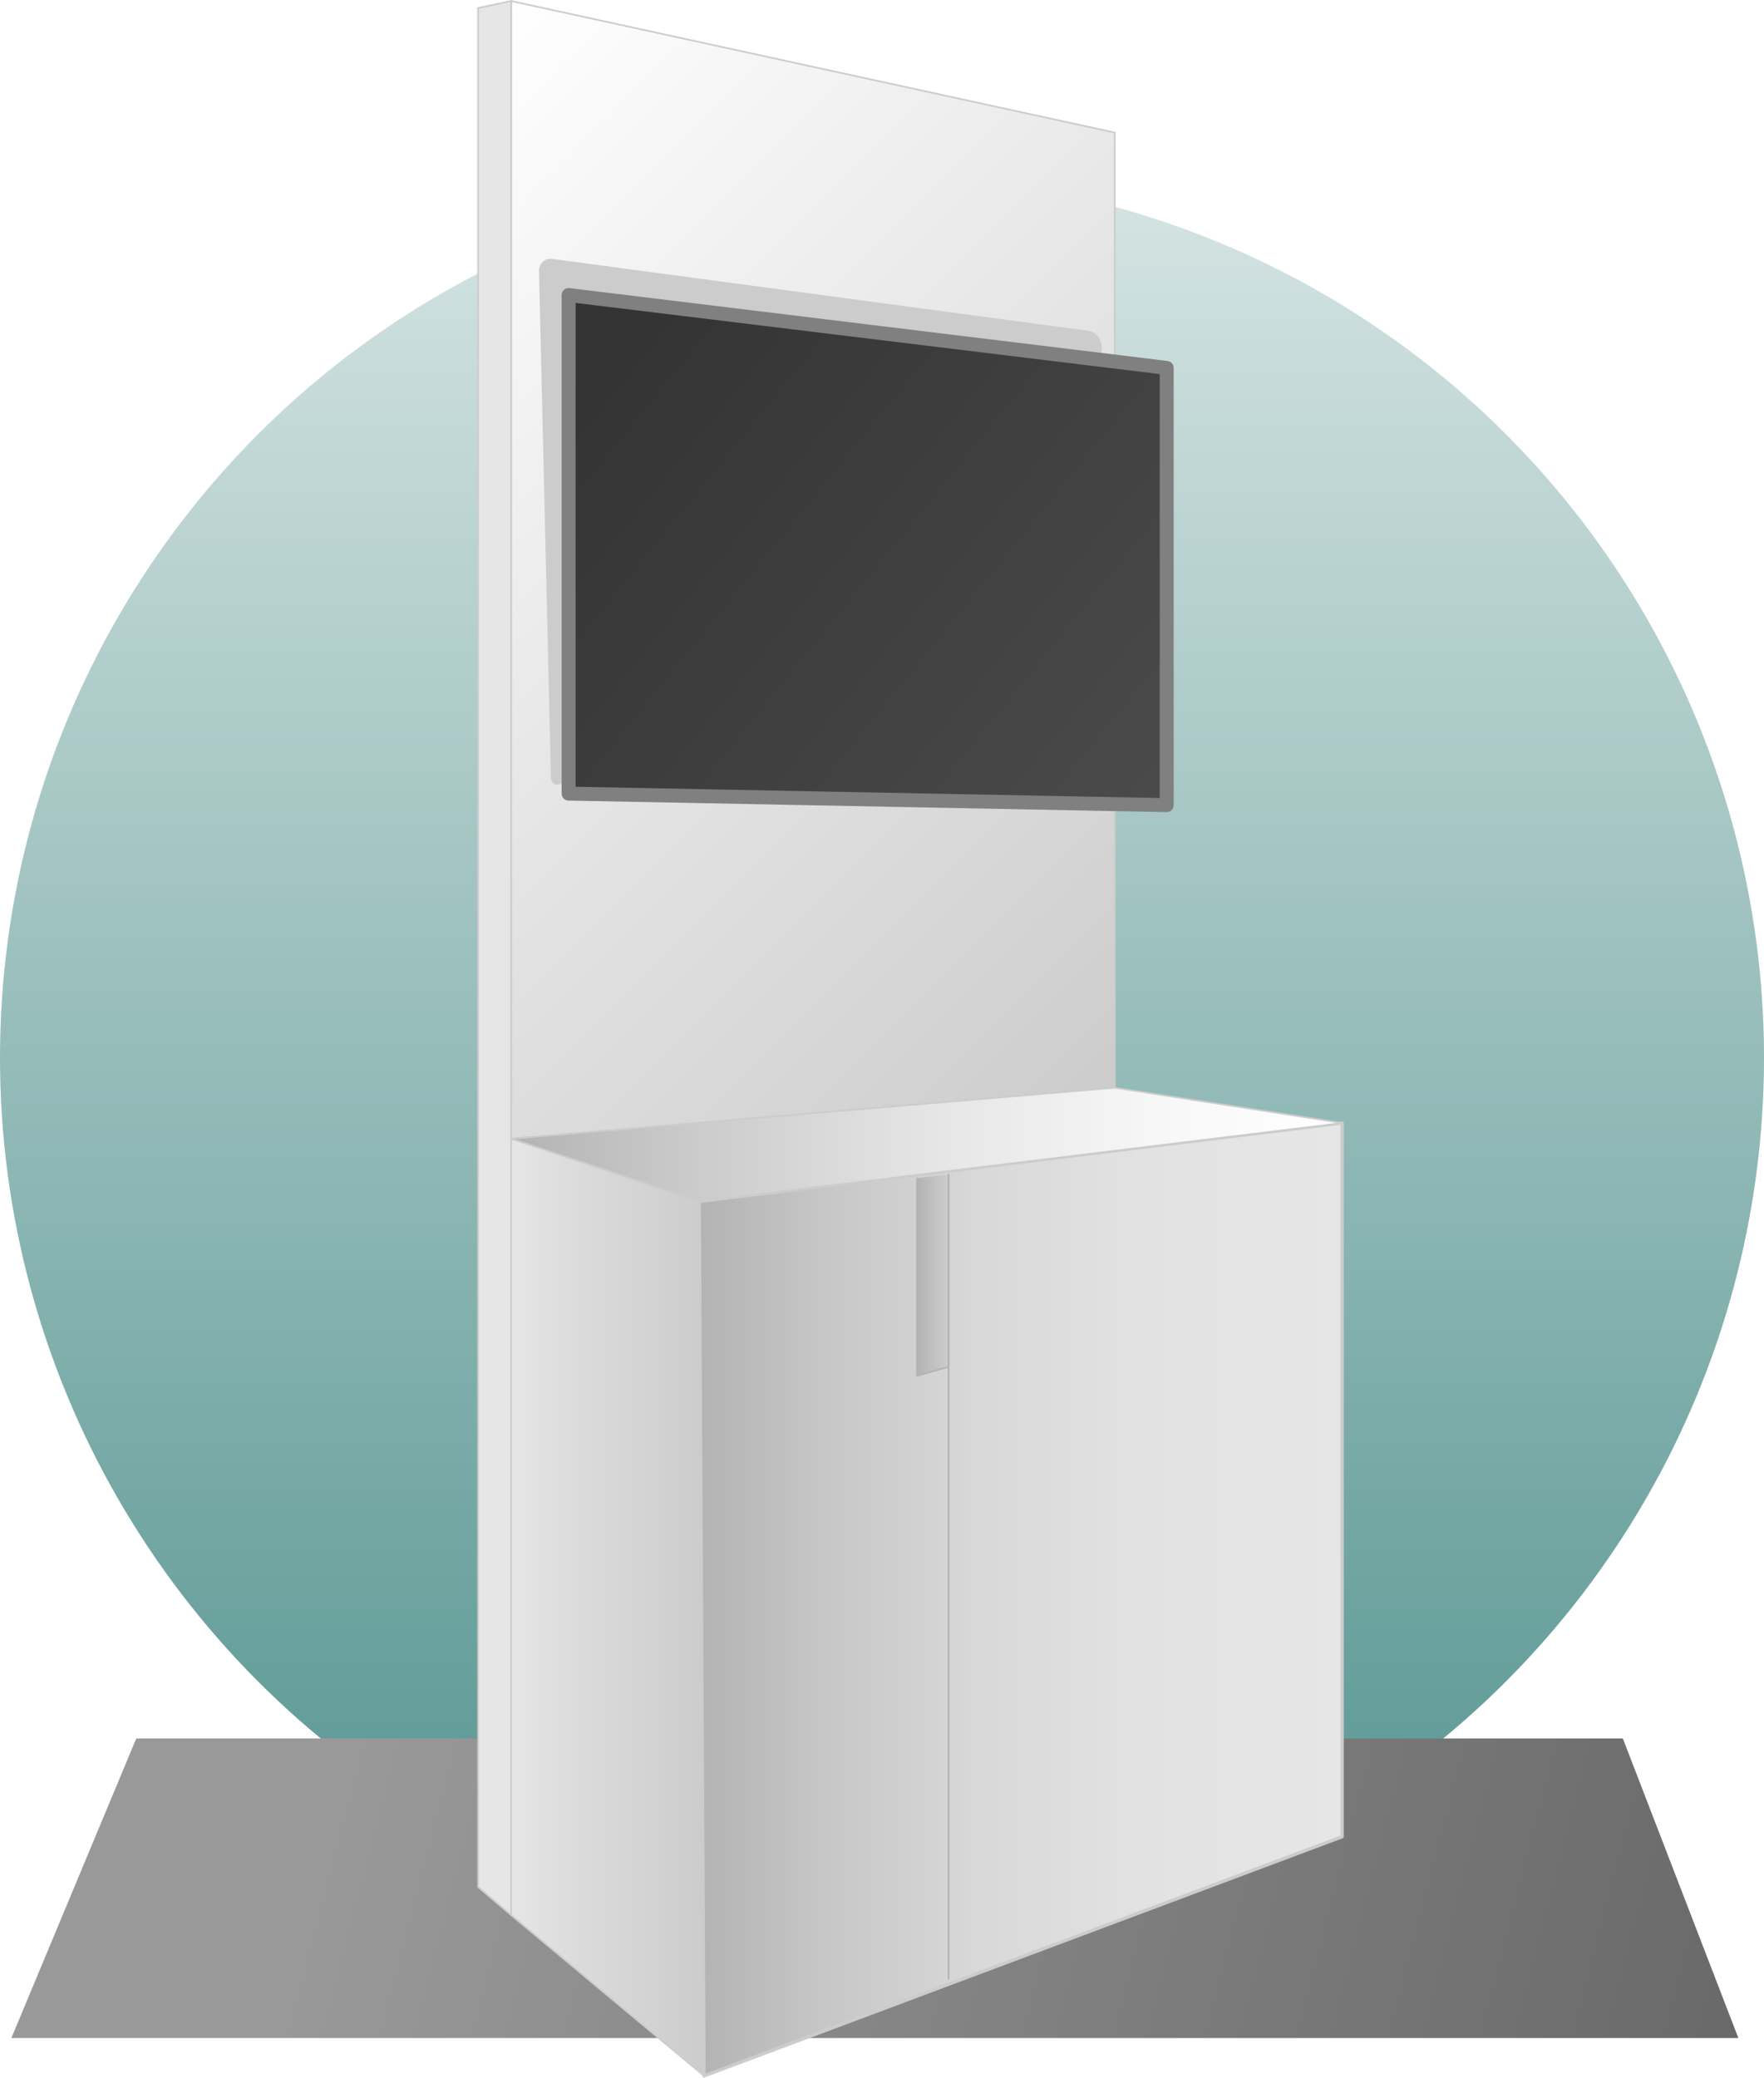
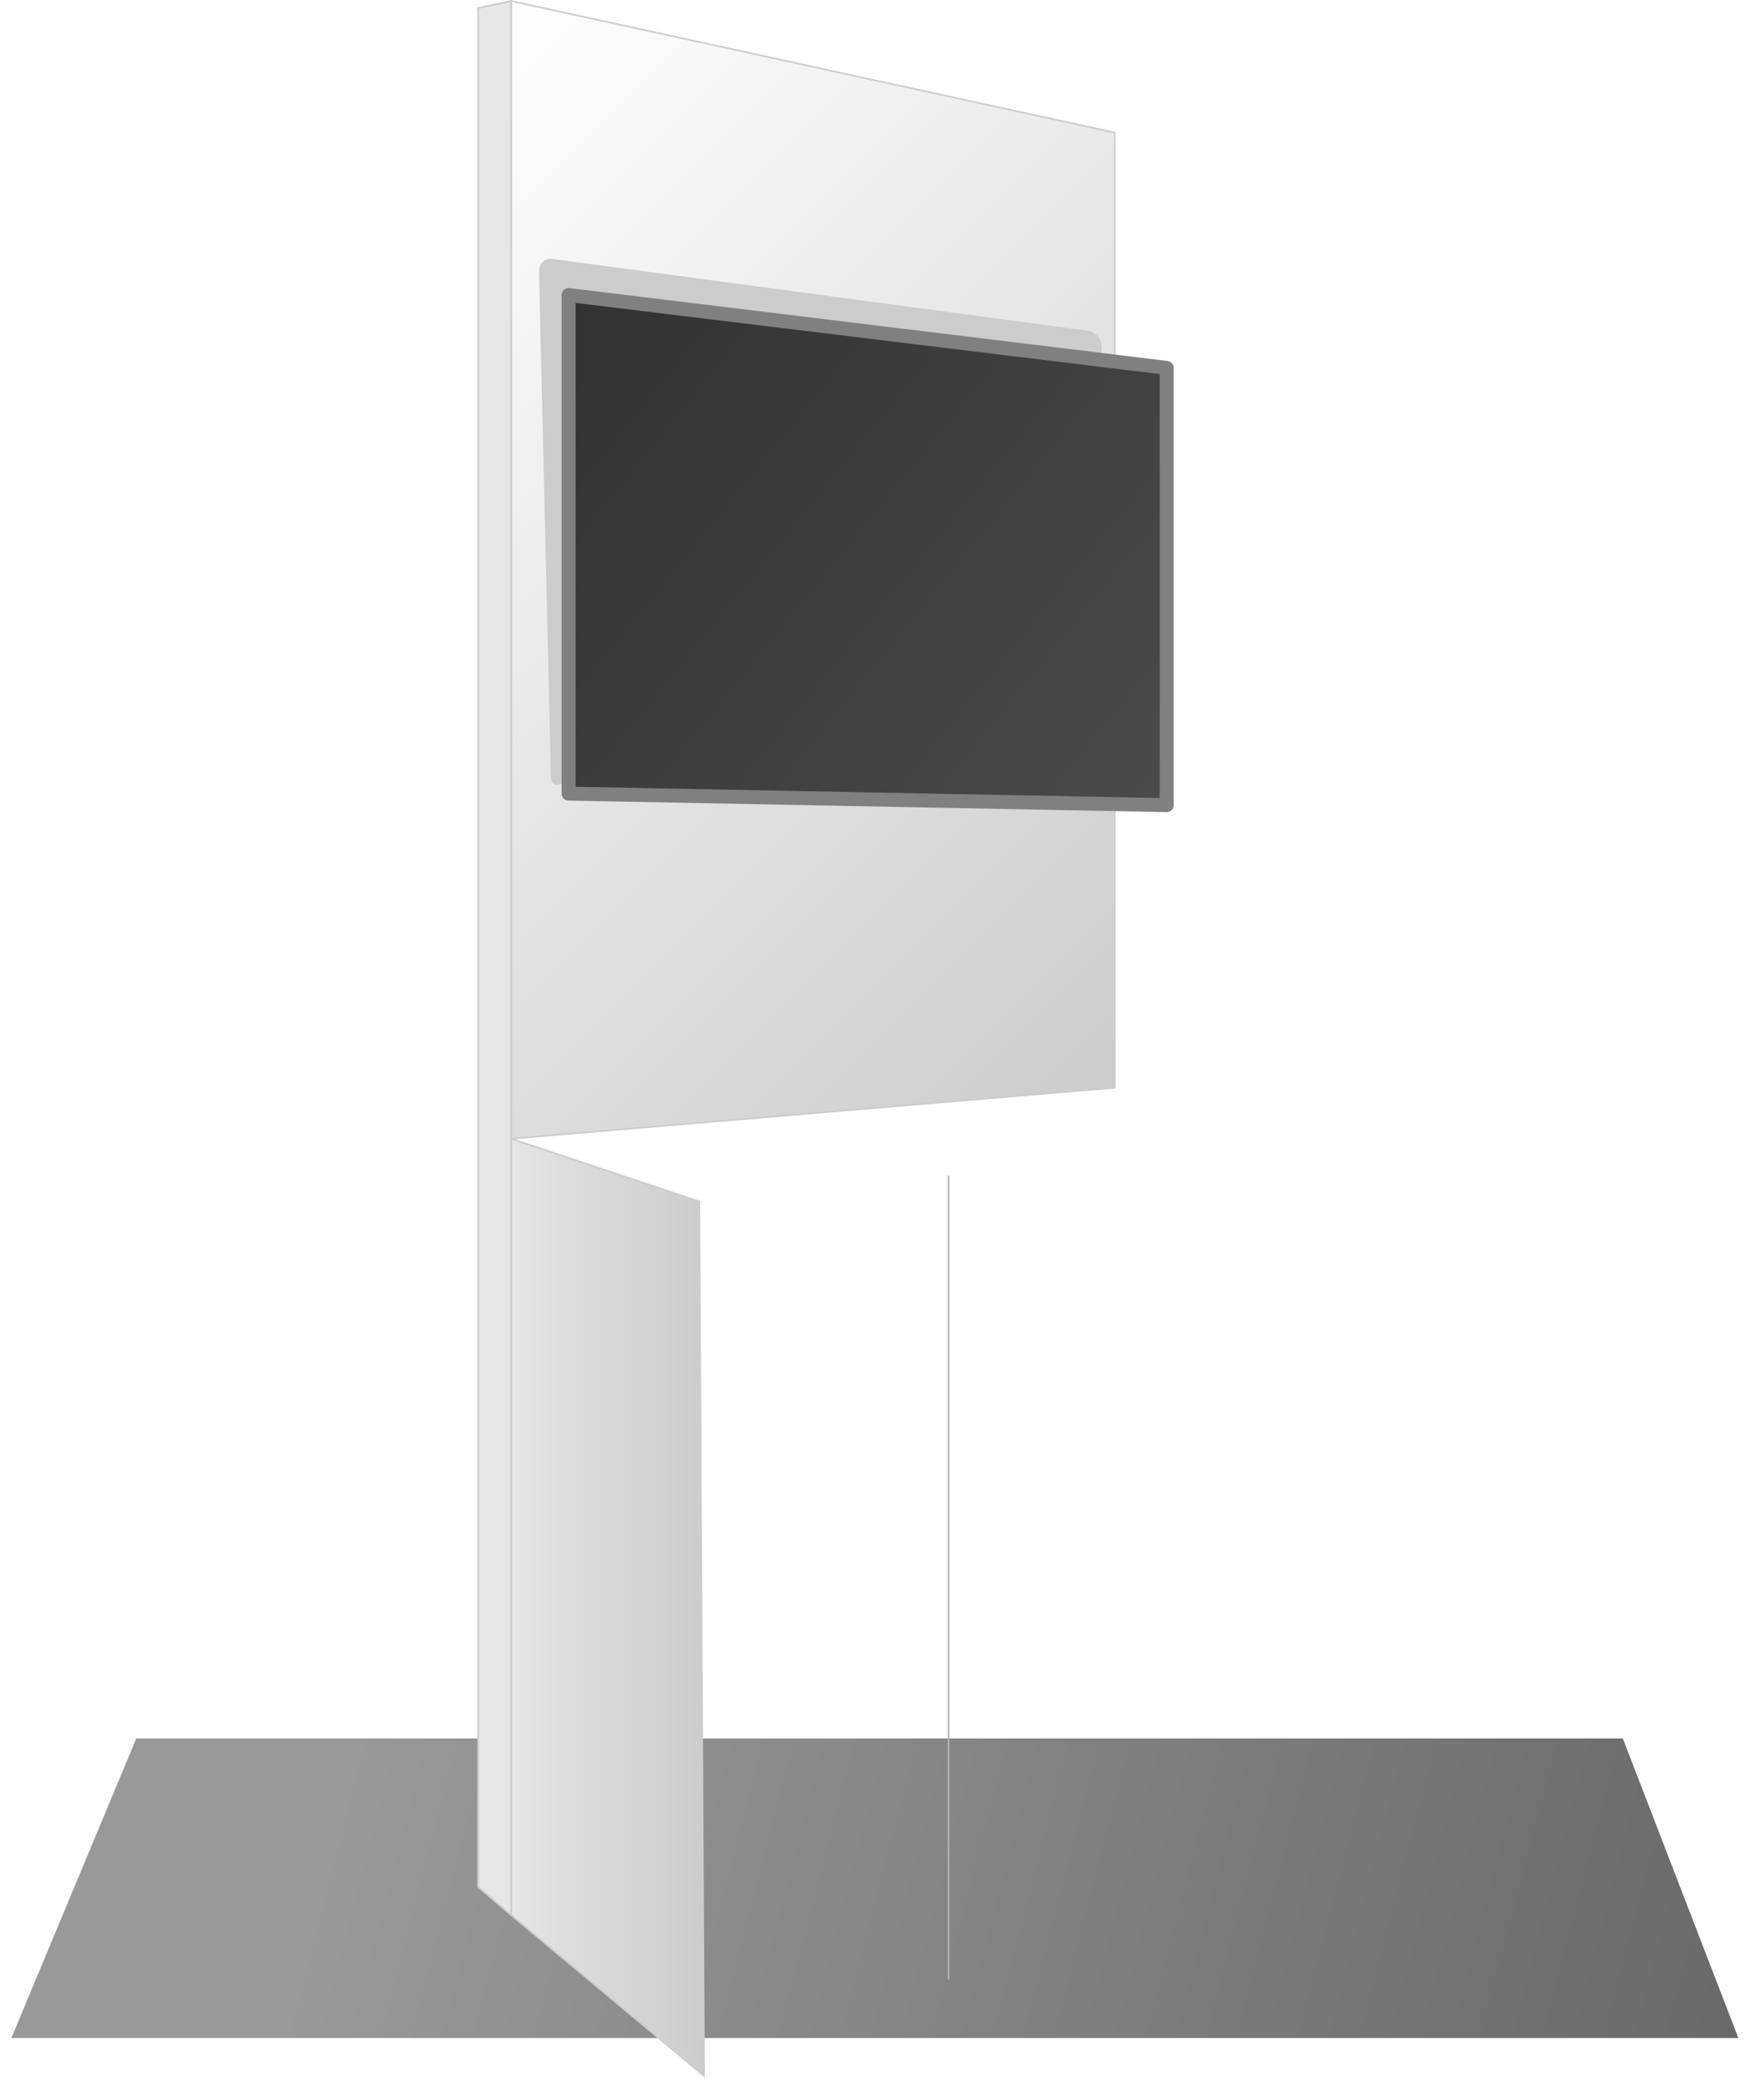
<svg xmlns="http://www.w3.org/2000/svg" xmlns:xlink="http://www.w3.org/1999/xlink" id="Layer_2" viewBox="0 0 533.4 628.04">
  <defs>
    <style>.cls-1{fill:url(#linear-gradient-3);}.cls-1,.cls-2,.cls-3,.cls-4,.cls-5{stroke:#ccc;}.cls-1,.cls-4,.cls-6,.cls-7,.cls-5,.cls-8{stroke-linecap:round;stroke-linejoin:round;}.cls-2{fill:url(#linear-gradient-4);}.cls-2,.cls-3{stroke-miterlimit:10;}.cls-2,.cls-3,.cls-4,.cls-6,.cls-7,.cls-5{stroke-width:.5px;}.cls-3{fill:url(#linear-gradient-9);}.cls-9{fill:url(#linear-gradient);}.cls-10{fill:#ccc;}.cls-4{fill:#e6e6e6;}.cls-6{fill:url(#linear-gradient-7);}.cls-6,.cls-7{stroke:#b3b3b3;}.cls-7{fill:url(#linear-gradient-5);}.cls-5{fill:url(#linear-gradient-8);}.cls-8{fill:url(#linear-gradient-6);stroke:gray;stroke-width:4.22px;}.cls-11{fill:url(#linear-gradient-2);}</style>
    <linearGradient id="linear-gradient" x1="266.7" y1="53.06" x2="266.7" y2="586.46" gradientUnits="userSpaceOnUse">
      <stop offset="0" stop-color="#d5e4e3" />
      <stop offset="1" stop-color="#559490" />
    </linearGradient>
    <linearGradient id="linear-gradient-2" x1="545.82" y1="648.23" x2="104.06" y2="533.7" gradientUnits="userSpaceOnUse">
      <stop offset="0" stop-color="#666" />
      <stop offset="1" stop-color="#999" />
    </linearGradient>
    <linearGradient id="linear-gradient-3" x1="405.84" y1="483.48" x2="211.45" y2="483.48" gradientUnits="userSpaceOnUse">
      <stop offset="0" stop-color="#e6e6e6" />
      <stop offset=".31" stop-color="#e2e2e2" />
      <stop offset=".57" stop-color="#d8d8d8" />
      <stop offset=".81" stop-color="#c6c6c6" />
      <stop offset="1" stop-color="#b3b3b3" />
    </linearGradient>
    <linearGradient id="linear-gradient-4" x1="104.27" y1="50.59" x2="359.79" y2="306.1" gradientUnits="userSpaceOnUse">
      <stop offset="0" stop-color="#fff" />
      <stop offset="1" stop-color="#ccc" />
    </linearGradient>
    <linearGradient id="linear-gradient-5" x1="286.82" y1="385.44" x2="277.3" y2="385.44" gradientUnits="userSpaceOnUse">
      <stop offset="0" stop-color="#ccc" />
      <stop offset=".59" stop-color="#bebebe" />
      <stop offset="1" stop-color="#b3b3b3" />
    </linearGradient>
    <linearGradient id="linear-gradient-6" x1="177.96" y1="107.08" x2="367.39" y2="260.76" gradientUnits="userSpaceOnUse">
      <stop offset="0" stop-color="#333" />
      <stop offset="1" stop-color="#4d4d4d" />
    </linearGradient>
    <linearGradient id="linear-gradient-7" x1="286.82" y1="476.86" x2="286.82" y2="476.86" xlink:href="#linear-gradient-4" />
    <linearGradient id="linear-gradient-8" x1="405.84" y1="345.98" x2="154.55" y2="345.98" gradientUnits="userSpaceOnUse">
      <stop offset="0" stop-color="#fff" />
      <stop offset=".2" stop-color="#f8f8f8" />
      <stop offset=".47" stop-color="#e7e7e7" />
      <stop offset=".79" stop-color="#cacaca" />
      <stop offset="1" stop-color="#b3b3b3" />
    </linearGradient>
    <linearGradient id="linear-gradient-9" x1="154.55" y1="485.85" x2="212.89" y2="485.85" gradientUnits="userSpaceOnUse">
      <stop offset="0" stop-color="#e6e6e6" />
      <stop offset=".31" stop-color="#dcdcdc" />
      <stop offset="1" stop-color="#ccc" />
    </linearGradient>
  </defs>
  <g id="tv">
-     <circle class="cls-9" cx="266.7" cy="319.76" r="266.7" />
    <polygon class="cls-11" points="3.44 616.05 525.65 616.05 490.72 525.51 41.2 525.51 3.44 616.05" />
-     <polygon class="cls-1" points="405.84 339.46 211.45 363.17 212.89 627.5 405.84 555.2 405.84 339.46" />
    <polygon class="cls-2" points="337.09 328.8 337.09 40.08 154.55 .31 154.55 344.21 337.09 328.8" />
-     <polyline class="cls-7" points="277.3 356.14 277.3 415.86 286.82 413.16 286.82 355.01" />
-     <path class="cls-10" d="m170.15,236.59c-1.91,1.32-3.51.51-3.56-1.81l-3.6-152.85c-.05-2.32,1.78-3.97,4.08-3.66l161.88,21.7c2.3.31,4.18,2.46,4.18,4.78v14.38c0,2.32-1.56,5.3-3.47,6.63l-159.51,110.82Z" />
+     <path class="cls-10" d="m170.15,236.59c-1.91,1.32-3.51.51-3.56-1.81l-3.6-152.85c-.05-2.32,1.78-3.97,4.08-3.66l161.88,21.7c2.3.31,4.18,2.46,4.18,4.78v14.38l-159.51,110.82Z" />
    <polygon class="cls-8" points="352.79 111.21 352.79 243.37 171.94 239.89 171.94 89.18 352.79 111.21" />
    <line class="cls-6" x1="286.82" y1="355.54" x2="286.82" y2="598.18" />
-     <polygon class="cls-5" points="405.84 339.46 337.09 328.8 154.55 344.21 211.45 363.17 405.84 339.46" />
    <polyline class="cls-3" points="154.55 344.21 154.55 578.9 212.89 627.5 211.45 363.17 154.55 344.21" />
    <polygon class="cls-4" points="154.55 .31 144.57 2.42 144.57 570.41 154.55 578.9 154.55 .31" />
  </g>
</svg>